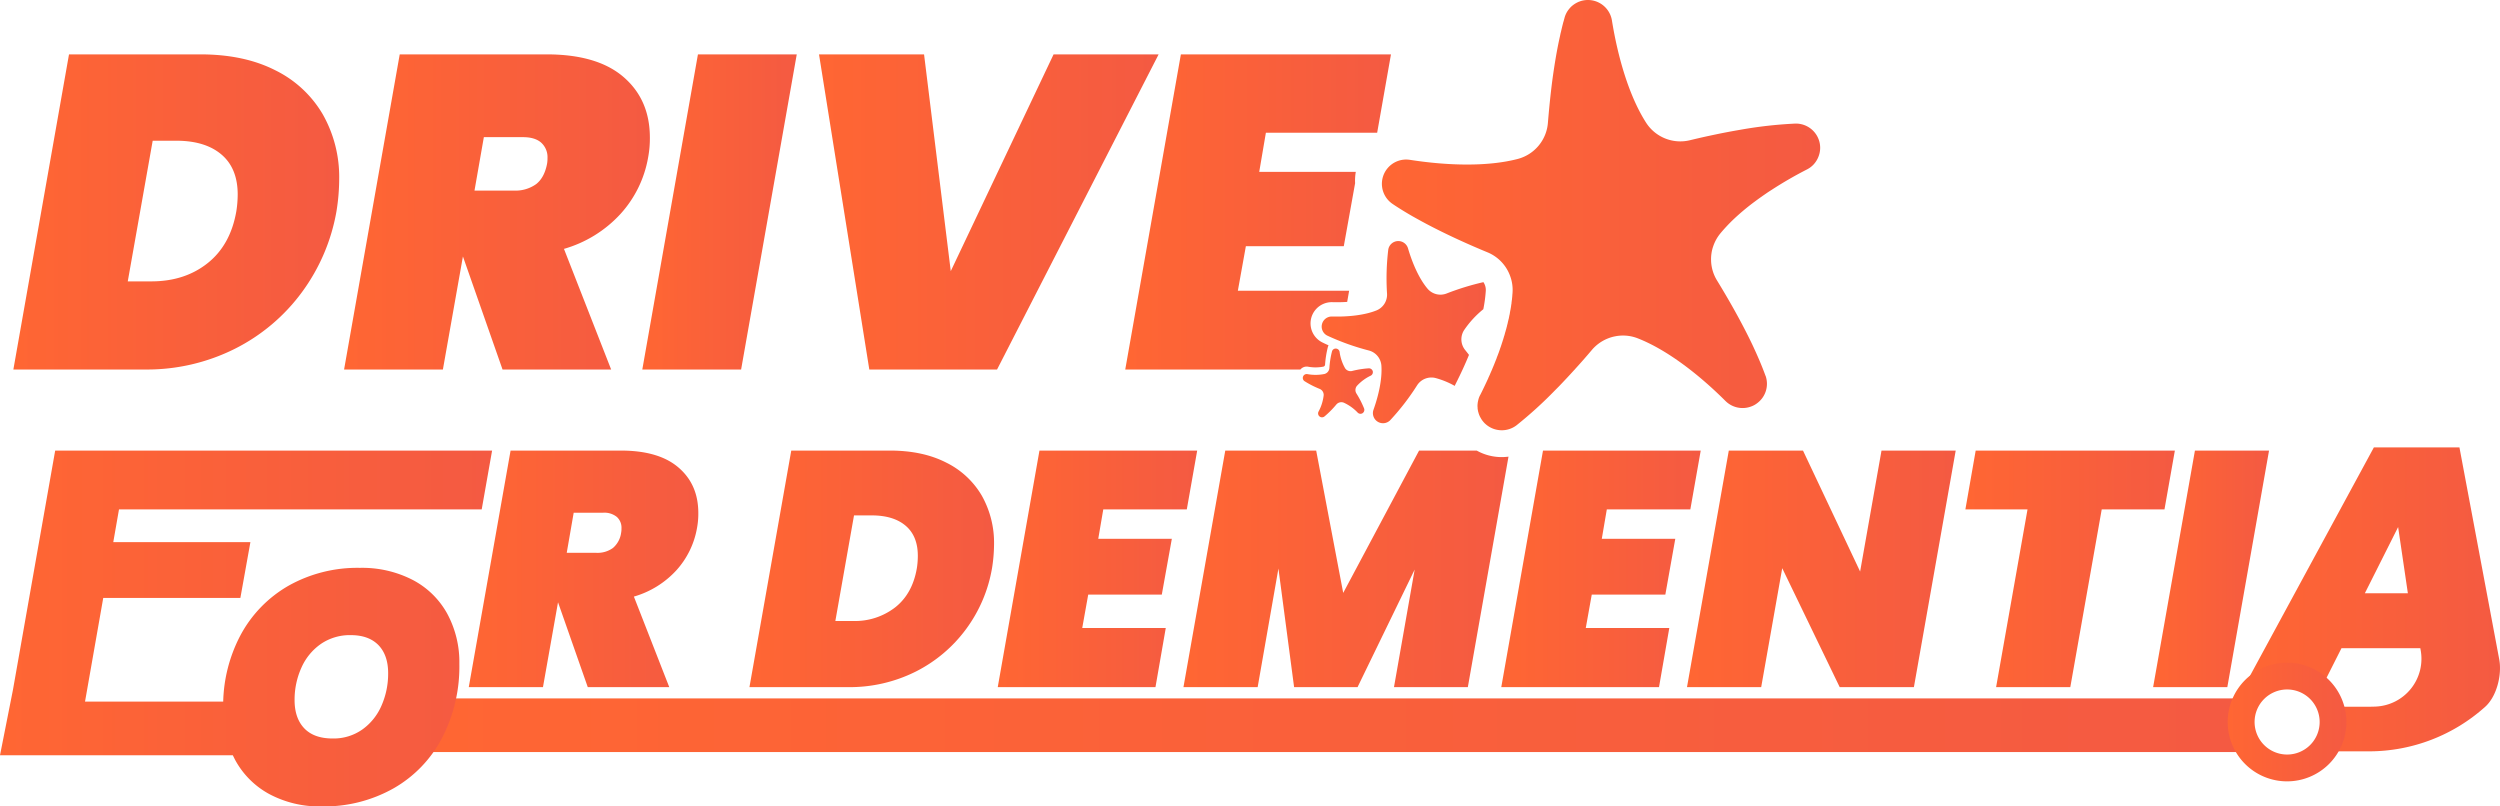
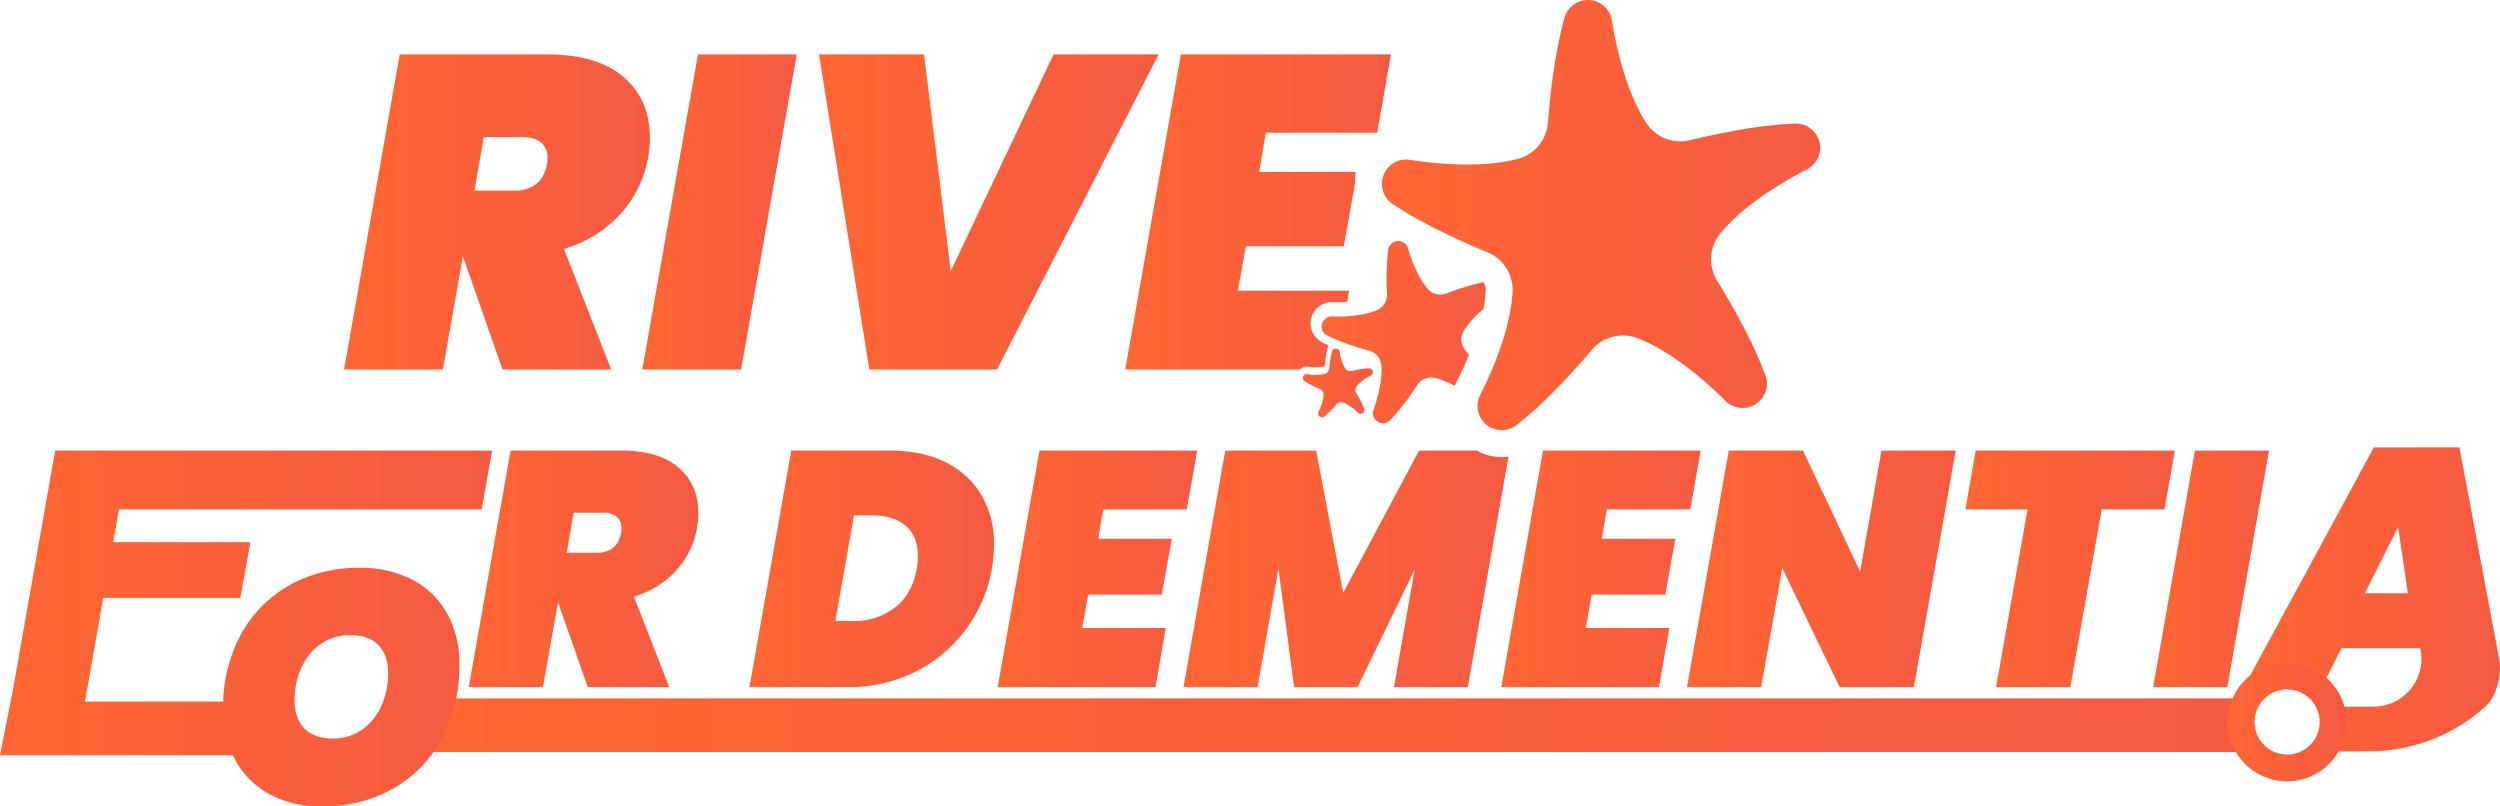
<svg xmlns="http://www.w3.org/2000/svg" xmlns:xlink="http://www.w3.org/1999/xlink" id="Layer_1" data-name="Layer 1" viewBox="0 0 864 278.7">
  <defs>
    <linearGradient id="linear-gradient" x1="388.885" y1="73.247" x2="480.721" y2="73.247" gradientUnits="userSpaceOnUse">
      <stop offset="0" stop-color="#f63" />
      <stop offset="1" stop-color="#f45a42" />
    </linearGradient>
    <linearGradient id="linear-gradient-2" x1="118.915" y1="73.247" x2="224.595" y2="73.247" xlink:href="#linear-gradient" />
    <linearGradient id="linear-gradient-3" x1="283.05" y1="73.247" x2="400.422" y2="73.247" xlink:href="#linear-gradient" />
    <linearGradient id="linear-gradient-4" x1="221.981" y1="73.247" x2="275.359" y2="73.247" xlink:href="#linear-gradient" />
    <linearGradient id="linear-gradient-5" x1="4.62" y1="73.247" x2="117.222" y2="73.247" xlink:href="#linear-gradient" />
    <linearGradient id="linear-gradient-6" x1="776.073" y1="207.138" x2="864" y2="207.138" xlink:href="#linear-gradient" />
    <linearGradient id="linear-gradient-7" x1="140.491" y1="250.64" x2="778.462" y2="250.64" xlink:href="#linear-gradient" />
    <linearGradient id="linear-gradient-8" x1="450.254" y1="132.349" x2="474.472" y2="132.349" xlink:href="#linear-gradient" />
    <linearGradient id="linear-gradient-9" x1="456.775" y1="114.791" x2="513.497" y2="114.791" xlink:href="#linear-gradient" />
    <linearGradient id="linear-gradient-10" x1="477.587" y1="74.352" x2="629.037" y2="74.352" xlink:href="#linear-gradient" />
    <linearGradient id="linear-gradient-11" x1="409.003" y1="196.596" x2="521.337" y2="196.596" xlink:href="#linear-gradient" />
    <linearGradient id="linear-gradient-12" x1="583.026" y1="196.596" x2="675.892" y2="196.596" xlink:href="#linear-gradient" />
    <linearGradient id="linear-gradient-13" x1="679.238" y1="196.596" x2="751.634" y2="196.596" xlink:href="#linear-gradient" />
    <linearGradient id="linear-gradient-14" x1="259.01" y1="196.596" x2="343.543" y2="196.596" xlink:href="#linear-gradient" />
    <linearGradient id="linear-gradient-15" x1="162.008" y1="196.596" x2="241.338" y2="196.596" xlink:href="#linear-gradient" />
    <linearGradient id="linear-gradient-16" x1="518.843" y1="196.596" x2="587.771" y2="196.596" xlink:href="#linear-gradient" />
    <linearGradient id="linear-gradient-17" x1="344.821" y1="196.596" x2="413.749" y2="196.596" xlink:href="#linear-gradient" />
    <linearGradient id="linear-gradient-18" x1="744.12" y1="196.596" x2="784.181" y2="196.596" xlink:href="#linear-gradient" />
    <linearGradient id="linear-gradient-19" x1="769.915" y1="249.526" x2="810.919" y2="249.526" xlink:href="#linear-gradient" />
    <linearGradient id="linear-gradient-20" x1="0" y1="217.209" x2="170.068" y2="217.209" xlink:href="#linear-gradient" />
  </defs>
  <g>
    <path id="fullLogo" d="M449.422,127.702a2.824,2.824,0,0,1,2.596-.979h.003a14.112,14.112,0,0,0,5.347-.016.773.773,0,0,0,.577-.693v-.004a33.619,33.619,0,0,1,.977-6.107l.003-.008a2.763,2.763,0,0,1,.228-.549c-.762-.334-1.506-.68-2.223-1.038l-.02-.01a7.342,7.342,0,0,1,3.538-13.87h.005c1.699.046,3.434.022,5.132-.093l.676-3.862H427.803l2.769-15.383h33.842l3.912-21.775a17.577,17.577,0,0,1,.237-3.915H435.188l2.306-13.537h38.458l4.769-27.073H408.113L388.885,127.702Z" style="fill: url(#linear-gradient)" />
    <path id="fullLogo-2" data-name="fullLogo" d="M159.987,88.629l13.691,39.073h37.535L194.906,86.014A42.383,42.383,0,0,0,214.443,73.938,38.903,38.903,0,0,0,223.98,54.479a35.468,35.468,0,0,0,.615-6.923q0-13.074-9.076-20.92t-26.612-7.845H138.144L118.915,127.702h34.15Zm7.23-41.226h13.536q4.154,0,6.308,1.923a6.747,6.747,0,0,1,2.153,5.307,10.492,10.492,0,0,1-.154,2q-.922,4.769-3.769,6.999a12.277,12.277,0,0,1-7.768,2.231H163.986Z" style="fill: url(#linear-gradient-2)" />
    <polygon id="fullLogo-3" data-name="fullLogo" points="344.582 127.702 400.422 18.791 364.118 18.791 328.583 93.705 319.354 18.791 283.05 18.791 300.432 127.702 344.582 127.702" style="fill: url(#linear-gradient-3)" />
    <polygon id="fullLogo-4" data-name="fullLogo" points="256.13 127.702 275.359 18.791 241.209 18.791 221.981 127.702 256.13 127.702" style="fill: url(#linear-gradient-4)" />
-     <path id="fullLogo-5" data-name="fullLogo" d="M95.071,24.252Q84.303,18.79,69.228,18.791H23.848L4.62,127.702H49.999A67.759,67.759,0,0,0,81.15,120.549a64.82,64.82,0,0,0,23.229-19.614A66.295,66.295,0,0,0,116.3,72.939a70.335,70.335,0,0,0,.923-10.922A43.931,43.931,0,0,0,111.53,39.481,38.844,38.844,0,0,0,95.071,24.252ZM81.688,72.939q-2,11.69-9.922,17.998T52.307,97.243H44.154l8.614-48.61h8.153q9.999,0,15.614,4.768t5.614,13.845A38.539,38.539,0,0,1,81.688,72.939Z" style="fill: url(#linear-gradient-5)" />
    <path id="fullLogo-6" data-name="fullLogo" d="M863.734,227.872,849.98,154.613H820.417l-44.344,81.756H802.98l6.239-12.356H836.467s.046.215.1.599a16.536,16.536,0,0,1-15.555,19.58c-.761.034-1.515.051-2.282.051H802.386v15.419h16.343a60.032,60.032,0,0,0,40.173-15.419C862.894,240.649,864.728,233.151,863.734,227.872Zm-46.447-22.831,11.505-22.89,3.37,22.89Z" style="fill: url(#linear-gradient-6)" />
    <rect id="fullLogo-7" data-name="fullLogo" x="140.491" y="241.371" width="637.971" height="18.538" style="fill: url(#linear-gradient-7)" />
    <path id="fullLogo-8" data-name="fullLogo" d="M450.828,131.722a31.888,31.888,0,0,0,5.232,2.674,2.226,2.226,0,0,1,1.399,2.224,15.414,15.414,0,0,1-1.795,5.67,1.356,1.356,0,0,0,2.038,1.667,32.094,32.094,0,0,0,4.137-4.159,2.271,2.271,0,0,1,2.555-.641,15.405,15.405,0,0,1,4.836,3.458,1.355,1.355,0,0,0,1.673.182,1.393,1.393,0,0,0,.548-1.582,32.579,32.579,0,0,0-2.677-5.241,2.248,2.248,0,0,1,.183-2.619,15.538,15.538,0,0,1,4.775-3.531,1.364,1.364,0,0,0,.699-1.524,1.383,1.383,0,0,0-1.338-1.01,31.555,31.555,0,0,0-5.81.918,2.241,2.241,0,0,1-2.434-.976,15.483,15.483,0,0,1-1.885-5.642,1.356,1.356,0,0,0-1.248-1.123,1.33,1.33,0,0,0-1.369.955,30.718,30.718,0,0,0-.913,5.81,2.294,2.294,0,0,1-1.703,2.017,15.581,15.581,0,0,1-5.931.042,1.343,1.343,0,0,0-.973,2.431Z" style="fill: url(#linear-gradient-8)" />
    <path id="fullLogo-9" data-name="fullLogo" d="M458.676,115.977a83.436,83.436,0,0,0,14.388,5.15,5.835,5.835,0,0,1,4.349,5.271c.304,4.475-.912,10.114-2.737,15.225a3.488,3.488,0,0,0,5.749,3.631,81.885,81.885,0,0,0,9.338-12.106,5.862,5.862,0,0,1,6.357-2.503,28.551,28.551,0,0,1,6.631,2.719c.152-.337.304-.673.487-1.004v-.013c1.582-3.148,3.103-6.412,4.442-9.694-.457-.609-.913-1.171-1.308-1.673a5.863,5.863,0,0,1-.426-6.817,33.336,33.336,0,0,1,6.692-7.298,48.894,48.894,0,0,0,.852-6.363v-.006a4.853,4.853,0,0,0-.821-2.984,90.412,90.412,0,0,0-12.745,3.93,5.843,5.843,0,0,1-6.6-1.709c-2.89-3.441-5.202-8.731-6.722-13.932a3.506,3.506,0,0,0-6.814.441,83.278,83.278,0,0,0-.426,15.288,5.875,5.875,0,0,1-3.68,5.761c-4.168,1.673-9.917,2.242-15.331,2.095a3.485,3.485,0,0,0-1.673,6.589Z" style="fill: url(#linear-gradient-9)" />
-     <path id="fullLogo-10" data-name="fullLogo" d="M481.216,70.439q.455.31.912.611c1.947,1.275,3.985,2.519,6.083,3.72q2.145,1.213,4.29,2.361c7.848,4.186,15.848,7.705,21.475,10.029a13.99,13.99,0,0,1,7.97,8.35,13.639,13.639,0,0,1,.791,5.558c0,.158-.03.317-.03.474v.034l-.031.122v.326l-.03.06v.301l-.03.122v.189l-.03.131v.171l-.03.118v.158l-.031.234v.125l-.03.088-.06.441a2.671,2.671,0,0,1-.061.493v.149l-.03.27-.03.073v.061l-.03.127-.03.195v.119l-.03.088v.106l-.031.146-.03.165v.118l-.03.076v.1l-.061.225v.134l-.031.103-.091.448c-.03.167-.061.337-.092.504v.021l-.03.116-.03.304-.03.067v.055l-.03.133-.031.213-.03.113-.03.085-.03.116-.061.316v.116l-.03.088-.03.109-.03.219-.03.134-.03.054v.064l-.092.317-.03.116v.018a3.107,3.107,0,0,1-.122.517l-.03.119-.061.344-.03.109-.03.137-.06.231-.03.103-.031.082-.03.122-.03.17-.03.156-.03.112-.031.094-.03.122-.06.206-.03.134-.031.064v.076l-.091.292-.03.131v.028a3.25,3.25,0,0,0-.152.526l-.03.086-.122.39-.03.094-.03.142-.061.25-.03.094-.03.079-.03.131-.061.179-.03.143-.06.112-.031.104-.03.131-.06.194-.03.137-.03.07-.031.085-.06.267-.061.143-.031.076-.152.492-.151.487-.031.083-.061.148-.06.259-.031.086-.03.076-.06.14-.061.189-.03.134-.03.106-.06.116-.03.137-.031.085c-.121.288-.213.577-.303.867l-.031.03v.067l-.152.411-.182.526c-.121.293-.213.587-.335.879l-.03.083-.03.067c-.122.289-.213.575-.335.864v.054l-.03.079c-.122.302-.244.6-.366.9l-.213.545-.152.374-.03.068v.033c-.122.295-.244.587-.365.879l-.03.067-.031.07c-.121.292-.243.587-.365.879l-.03.088c-.274.611-.547,1.223-.791,1.831l-.03.061-.03.042c-.122.295-.274.591-.396.885l-.03.043v.061c-.912,1.971-1.825,3.92-2.798,5.831a6.97,6.97,0,0,0-.699,1.983l-.061.255v.034l-.06.264-.03.259v.043l-.03.258v.025l-.031.252v.593l.031.255v.328l.03.259.03.255.03.043.03.249v.036l.061.244v.015l.06.246.03.045.061.244v.03l.091.228v.03l.092.235v.048l.091.234.031.019.091.222v.039l.122.225.03.045.122.229.121.222.031.045.121.213.031.036.121.204v.018l.152.207.061.064.03.045.06.088.03.043.122.127.092.126.03.039.06.088.061.043.06.082.061.043.061.092.03.028.122.118.03.028.091.088.061.039.06.077.061.039.091.079.03.034.122.11a8.406,8.406,0,0,0,10.464.198,142.59,142.59,0,0,0,13.292-12.082l1.369-1.377c1.885-1.953,3.68-3.885,5.354-5.728l.121-.106.122-.165c2.19-2.397,4.137-4.633,5.749-6.546a14.07,14.07,0,0,1,5.536-3.991,13.758,13.758,0,0,1,2.464-.733,14.489,14.489,0,0,1,1.46-.216,13.979,13.979,0,0,1,6.479.922c10.038,3.943,21.05,12.438,30.266,21.64l.092.088a8.38,8.38,0,0,0,8.73,1.816,7.159,7.159,0,0,0,1.034-.453l.092-.045a.565.565,0,0,1,.152-.089l.304-.189c.06-.039.122-.076.182-.115l.122-.089.03-.027a8.324,8.324,0,0,0,3.133-9.543l-.061-.11c-1.278-3.522-2.86-7.154-4.532-10.719-4.046-8.478-8.791-16.593-12.137-22.068a13.873,13.873,0,0,1-2.129-7.06,13.629,13.629,0,0,1,.151-2.488,12.698,12.698,0,0,1,.578-2.352,14.233,14.233,0,0,1,2.494-4.495c.122-.161.274-.319.396-.478q1.734-2.021,3.741-3.991a79.695,79.695,0,0,1,7.696-6.482c.791-.587,1.581-1.166,2.402-1.737.548-.393,1.125-.782,1.674-1.166.578-.398,1.186-.79,1.795-1.18a136.99,136.99,0,0,1,12.228-7.067,8.2,8.2,0,0,0,2.159-1.585,8.552,8.552,0,0,0,2.129-3.839,8.202,8.202,0,0,0,0-4.115A8.398,8.398,0,0,0,620.44,42.712a147.807,147.807,0,0,0-18.738,2.093l-.852.146-.061.012c-2.737.472-5.383.982-7.848,1.497-.638.137-1.277.27-1.916.405-2.555.55-4.897,1.094-6.936,1.585a14.052,14.052,0,0,1-15.239-6.111c-5.81-9.092-9.703-22.424-11.772-35.3A8.414,8.414,0,0,0,546.311.37l-.152.052L546.006.48l-.182.061-.03.018a2.13,2.13,0,0,0-.304.113l-.152.069c-.06.028-.122.058-.182.088a9.009,9.009,0,0,0-2.099,1.424,9.721,9.721,0,0,0-1.46,1.804,8.52,8.52,0,0,0-.852,1.944c-.092.38-.213.763-.304,1.153l-.182.581c-.274,1.077-.547,2.171-.791,3.279a9.013,9.013,0,0,0-.213.879l-.122.602c-1.126,4.97-1.947,10.138-2.616,15.005-.73,5.599-1.216,10.801-1.551,14.838A14.047,14.047,0,0,1,524.44,54.955c-10.434,2.71-24.304,2.296-37.202.28a8.729,8.729,0,0,0-1.094-.094l-.152-.004a8.39,8.39,0,0,0-4.776,15.301Z" style="fill: url(#linear-gradient-10)" />
+     <path id="fullLogo-10" data-name="fullLogo" d="M481.216,70.439q.455.31.912.611c1.947,1.275,3.985,2.519,6.083,3.72q2.145,1.213,4.29,2.361c7.848,4.186,15.848,7.705,21.475,10.029a13.99,13.99,0,0,1,7.97,8.35,13.639,13.639,0,0,1,.791,5.558c0,.158-.03.317-.03.474v.034l-.031.122v.326l-.03.06v.301l-.03.122v.189l-.03.131v.171l-.03.118v.158l-.031.234v.125l-.03.088-.06.441a2.671,2.671,0,0,1-.061.493v.149l-.03.27-.03.073v.061l-.03.127-.03.195v.119l-.03.088v.106l-.031.146-.03.165v.118l-.03.076v.1l-.061.225v.134l-.031.103-.091.448c-.03.167-.061.337-.092.504v.021l-.03.116-.03.304-.03.067v.055l-.03.133-.031.213-.03.113-.03.085-.03.116-.061.316v.116l-.03.088-.03.109-.03.219-.03.134-.03.054v.064l-.092.317-.03.116v.018a3.107,3.107,0,0,1-.122.517l-.03.119-.061.344-.03.109-.03.137-.06.231-.03.103-.031.082-.03.122-.03.17-.03.156-.03.112-.031.094-.03.122-.06.206-.03.134-.031.064v.076l-.091.292-.03.131v.028a3.25,3.25,0,0,0-.152.526l-.03.086-.122.39-.03.094-.03.142-.061.25-.03.094-.03.079-.03.131-.061.179-.03.143-.06.112-.031.104-.03.131-.06.194-.03.137-.03.07-.031.085-.06.267-.061.143-.031.076-.152.492-.151.487-.031.083-.061.148-.06.259-.031.086-.03.076-.06.14-.061.189-.03.134-.03.106-.06.116-.03.137-.031.085c-.121.288-.213.577-.303.867l-.031.03v.067l-.152.411-.182.526c-.121.293-.213.587-.335.879l-.03.083-.03.067c-.122.289-.213.575-.335.864v.054l-.03.079c-.122.302-.244.6-.366.9l-.213.545-.152.374-.03.068v.033c-.122.295-.244.587-.365.879l-.03.067-.031.07c-.121.292-.243.587-.365.879l-.03.088c-.274.611-.547,1.223-.791,1.831l-.03.061-.03.042c-.122.295-.274.591-.396.885l-.03.043v.061c-.912,1.971-1.825,3.92-2.798,5.831a6.97,6.97,0,0,0-.699,1.983l-.061.255v.034l-.06.264-.03.259v.043l-.03.258l-.031.252v.593l.031.255v.328l.03.259.03.255.03.043.03.249v.036l.061.244v.015l.06.246.03.045.061.244v.03l.091.228v.03l.092.235v.048l.091.234.031.019.091.222v.039l.122.225.03.045.122.229.121.222.031.045.121.213.031.036.121.204v.018l.152.207.061.064.03.045.06.088.03.043.122.127.092.126.03.039.06.088.061.043.06.082.061.043.061.092.03.028.122.118.03.028.091.088.061.039.06.077.061.039.091.079.03.034.122.11a8.406,8.406,0,0,0,10.464.198,142.59,142.59,0,0,0,13.292-12.082l1.369-1.377c1.885-1.953,3.68-3.885,5.354-5.728l.121-.106.122-.165c2.19-2.397,4.137-4.633,5.749-6.546a14.07,14.07,0,0,1,5.536-3.991,13.758,13.758,0,0,1,2.464-.733,14.489,14.489,0,0,1,1.46-.216,13.979,13.979,0,0,1,6.479.922c10.038,3.943,21.05,12.438,30.266,21.64l.092.088a8.38,8.38,0,0,0,8.73,1.816,7.159,7.159,0,0,0,1.034-.453l.092-.045a.565.565,0,0,1,.152-.089l.304-.189c.06-.039.122-.076.182-.115l.122-.089.03-.027a8.324,8.324,0,0,0,3.133-9.543l-.061-.11c-1.278-3.522-2.86-7.154-4.532-10.719-4.046-8.478-8.791-16.593-12.137-22.068a13.873,13.873,0,0,1-2.129-7.06,13.629,13.629,0,0,1,.151-2.488,12.698,12.698,0,0,1,.578-2.352,14.233,14.233,0,0,1,2.494-4.495c.122-.161.274-.319.396-.478q1.734-2.021,3.741-3.991a79.695,79.695,0,0,1,7.696-6.482c.791-.587,1.581-1.166,2.402-1.737.548-.393,1.125-.782,1.674-1.166.578-.398,1.186-.79,1.795-1.18a136.99,136.99,0,0,1,12.228-7.067,8.2,8.2,0,0,0,2.159-1.585,8.552,8.552,0,0,0,2.129-3.839,8.202,8.202,0,0,0,0-4.115A8.398,8.398,0,0,0,620.44,42.712a147.807,147.807,0,0,0-18.738,2.093l-.852.146-.061.012c-2.737.472-5.383.982-7.848,1.497-.638.137-1.277.27-1.916.405-2.555.55-4.897,1.094-6.936,1.585a14.052,14.052,0,0,1-15.239-6.111c-5.81-9.092-9.703-22.424-11.772-35.3A8.414,8.414,0,0,0,546.311.37l-.152.052L546.006.48l-.182.061-.03.018a2.13,2.13,0,0,0-.304.113l-.152.069c-.06.028-.122.058-.182.088a9.009,9.009,0,0,0-2.099,1.424,9.721,9.721,0,0,0-1.46,1.804,8.52,8.52,0,0,0-.852,1.944c-.092.38-.213.763-.304,1.153l-.182.581c-.274,1.077-.547,2.171-.791,3.279a9.013,9.013,0,0,0-.213.879l-.122.602c-1.126,4.97-1.947,10.138-2.616,15.005-.73,5.599-1.216,10.801-1.551,14.838A14.047,14.047,0,0,1,524.44,54.955c-10.434,2.71-24.304,2.296-37.202.28a8.729,8.729,0,0,0-1.094-.094l-.152-.004a8.39,8.39,0,0,0-4.776,15.301Z" style="fill: url(#linear-gradient-10)" />
    <path id="fullLogo-11" data-name="fullLogo" d="M510.356,155.719H490.433l-26.221,49.193-9.338-49.193H423.452l-14.448,81.755h25.642l7.179-40.992,5.415,40.992H469.17l19.741-40.645-7.149,40.645H507.284l14.053-79.659A17.646,17.646,0,0,1,510.356,155.719Z" style="fill: url(#linear-gradient-11)" />
    <polygon id="fullLogo-12" data-name="fullLogo" points="642.858 197.523 623.116 155.719 597.474 155.719 583.026 237.474 608.668 237.474 615.938 196.367 635.801 237.474 661.444 237.474 675.892 155.719 650.249 155.719 642.858 197.523" style="fill: url(#linear-gradient-12)" />
    <polygon id="fullLogo-13" data-name="fullLogo" points="751.634 155.719 682.797 155.719 679.238 176.045 700.713 176.045 689.854 237.474 715.497 237.474 726.356 176.045 748.044 176.045 751.634 155.719" style="fill: url(#linear-gradient-13)" />
    <path id="fullLogo-14" data-name="fullLogo" d="M326.904,159.82c-5.384-2.735-11.832-4.101-19.407-4.101H273.46L259.01,237.474h34.069a50.919,50.919,0,0,0,23.391-5.369,48.888,48.888,0,0,0,17.43-14.722,49.389,49.389,0,0,0,8.943-21.016,53.58,53.58,0,0,0,.699-8.198,33.175,33.175,0,0,0-4.258-16.918A29.143,29.143,0,0,0,326.904,159.82Zm-10.038,36.547c-1.005,5.849-3.468,10.354-7.453,13.512a22.676,22.676,0,0,1-14.6,4.733h-6.115l6.449-36.489h6.144c4.989,0,8.913,1.192,11.711,3.58q4.198,3.577,4.198,10.391A27.293,27.293,0,0,1,316.867,196.367Z" style="fill: url(#linear-gradient-14)" />
    <path id="fullLogo-15" data-name="fullLogo" d="M234.525,161.608q-6.799-5.886-19.955-5.889H176.456l-14.448,81.755H187.65l5.201-29.329,10.281,29.329H231.3l-12.228-31.291a31.884,31.884,0,0,0,14.662-9.065,29.22,29.22,0,0,0,7.148-14.61,26.91,26.91,0,0,0,.456-5.195C241.338,170.77,239.087,165.535,234.525,161.608Zm-19.863,22.518a8.363,8.363,0,0,1-2.829,5.253,9.105,9.105,0,0,1-5.81,1.676h-10.16l2.403-13.859h10.16a6.859,6.859,0,0,1,4.745,1.445,5.003,5.003,0,0,1,1.612,3.982A6.824,6.824,0,0,1,214.661,184.126Z" style="fill: url(#linear-gradient-15)" />
    <polygon id="fullLogo-16" data-name="fullLogo" points="575.543 205.489 578.98 186.204 553.581 186.204 555.314 176.045 584.181 176.045 587.771 155.719 533.261 155.719 518.843 237.474 573.353 237.474 576.911 217.036 548.045 217.036 550.113 205.489 575.543 205.489" style="fill: url(#linear-gradient-16)" />
    <polygon id="fullLogo-17" data-name="fullLogo" points="401.52 205.489 404.988 186.204 379.558 186.204 381.292 176.045 410.159 176.045 413.749 155.719 359.239 155.719 344.821 237.474 399.33 237.474 402.889 217.036 374.022 217.036 376.09 205.489 401.52 205.489" style="fill: url(#linear-gradient-17)" />
    <polygon id="fullLogo-18" data-name="fullLogo" points="758.569 155.719 744.12 237.474 769.763 237.474 784.181 155.719 758.569 155.719" style="fill: url(#linear-gradient-18)" />
    <path id="fullLogo-19" data-name="fullLogo" d="M790.417,229.015a20.511,20.511,0,1,0,20.502,20.511A20.517,20.517,0,0,0,790.417,229.015Zm0,31.753a11.243,11.243,0,1,1,11.255-11.243A11.232,11.232,0,0,1,790.417,260.768Z" style="fill: url(#linear-gradient-19)" />
    <path id="fullLogo-20" data-name="fullLogo" d="M142.57,200.391a38.067,38.067,0,0,0-18.191-4.14,48.497,48.497,0,0,0-24.669,6.181A43.141,43.141,0,0,0,83.042,219.67a51.869,51.869,0,0,0-5.901,22.808H29.384l6.296-35.833H83.072L86.54,187.36H39.148l1.977-11.315H166.479l3.589-20.326H19.072l-14.601,82.72L0,261.014H80.456c.274.554.547,1.101.821,1.637a29.264,29.264,0,0,0,11.924,11.851A36.862,36.862,0,0,0,111.118,278.7a48.922,48.922,0,0,0,24.882-6.239,42.739,42.739,0,0,0,16.791-17.463,53.445,53.445,0,0,0,5.963-25.518,35.202,35.202,0,0,0-4.198-17.408A28.886,28.886,0,0,0,142.57,200.391Zm-10.708,43.434a19.676,19.676,0,0,1-6.631,8.28,17.204,17.204,0,0,1-10.251,3.118c-4.32,0-7.575-1.171-9.825-3.516-2.221-2.342-3.346-5.594-3.346-9.752a26.857,26.857,0,0,1,2.343-11.17,19.684,19.684,0,0,1,6.722-8.222A17.705,17.705,0,0,1,121.216,219.5q6.205,0,9.582,3.459c2.22,2.306,3.345,5.539,3.345,9.697A27.316,27.316,0,0,1,131.863,243.825Z" style="fill: url(#linear-gradient-20)" />
  </g>
</svg>